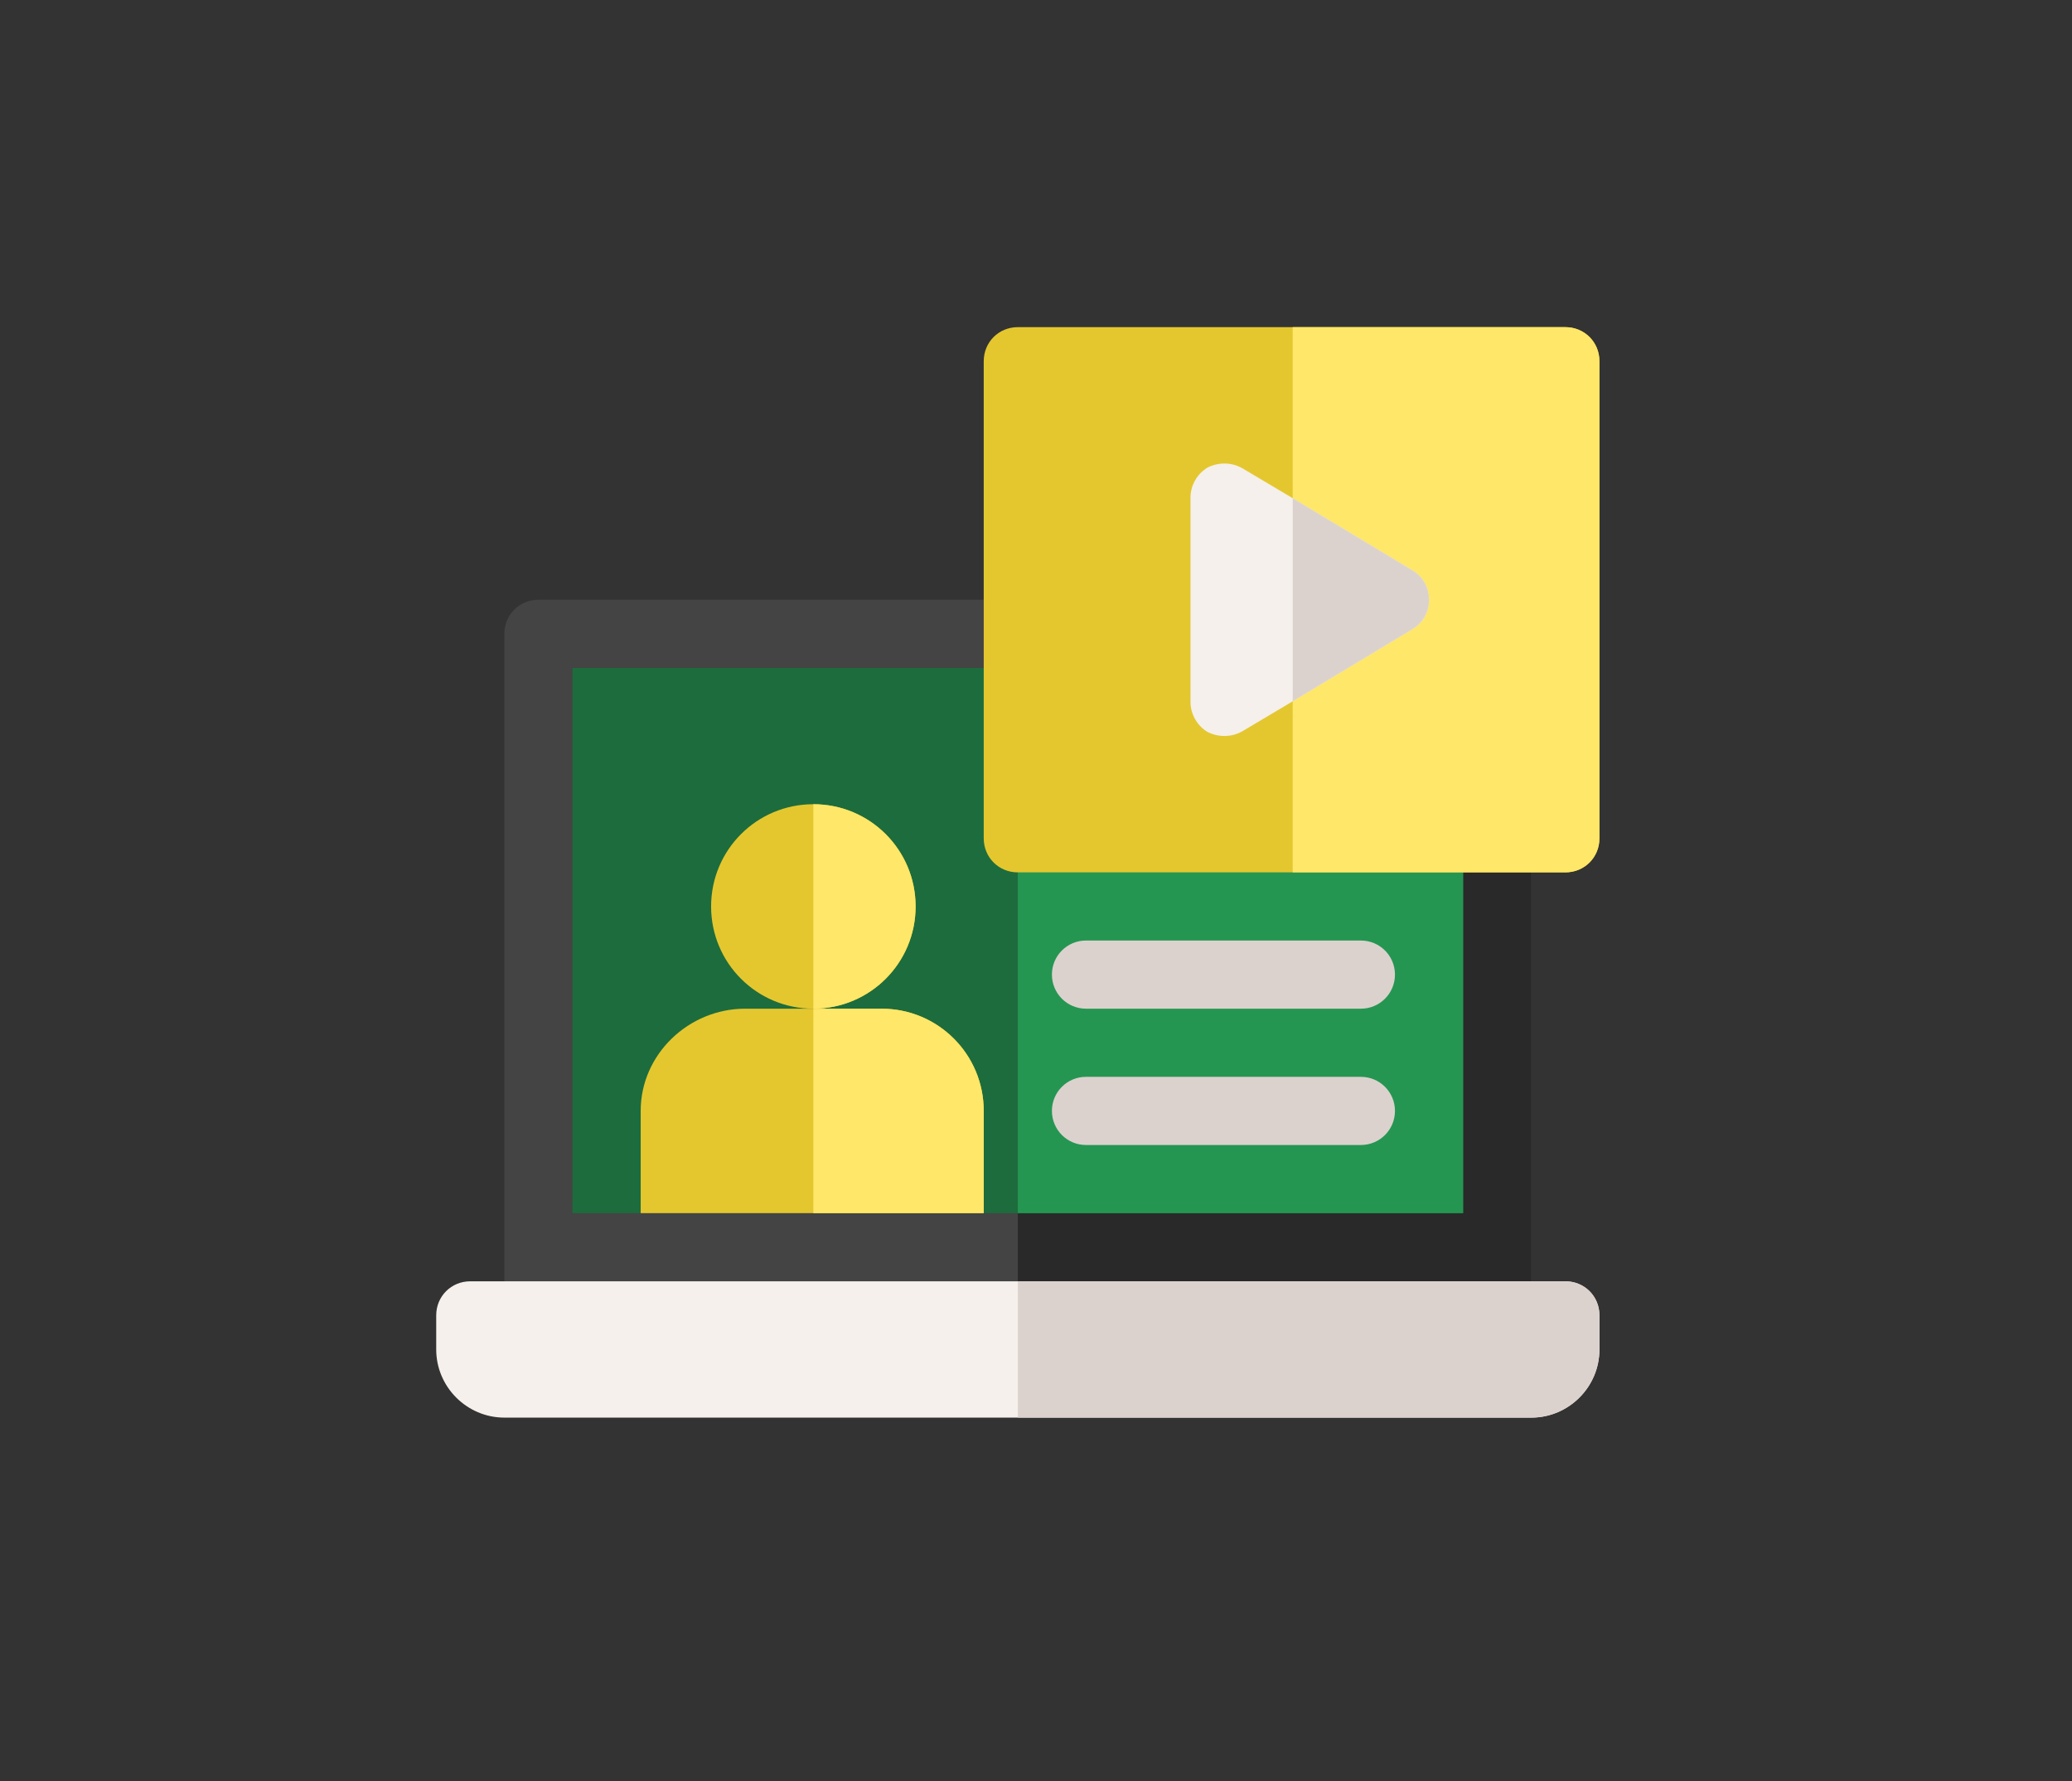
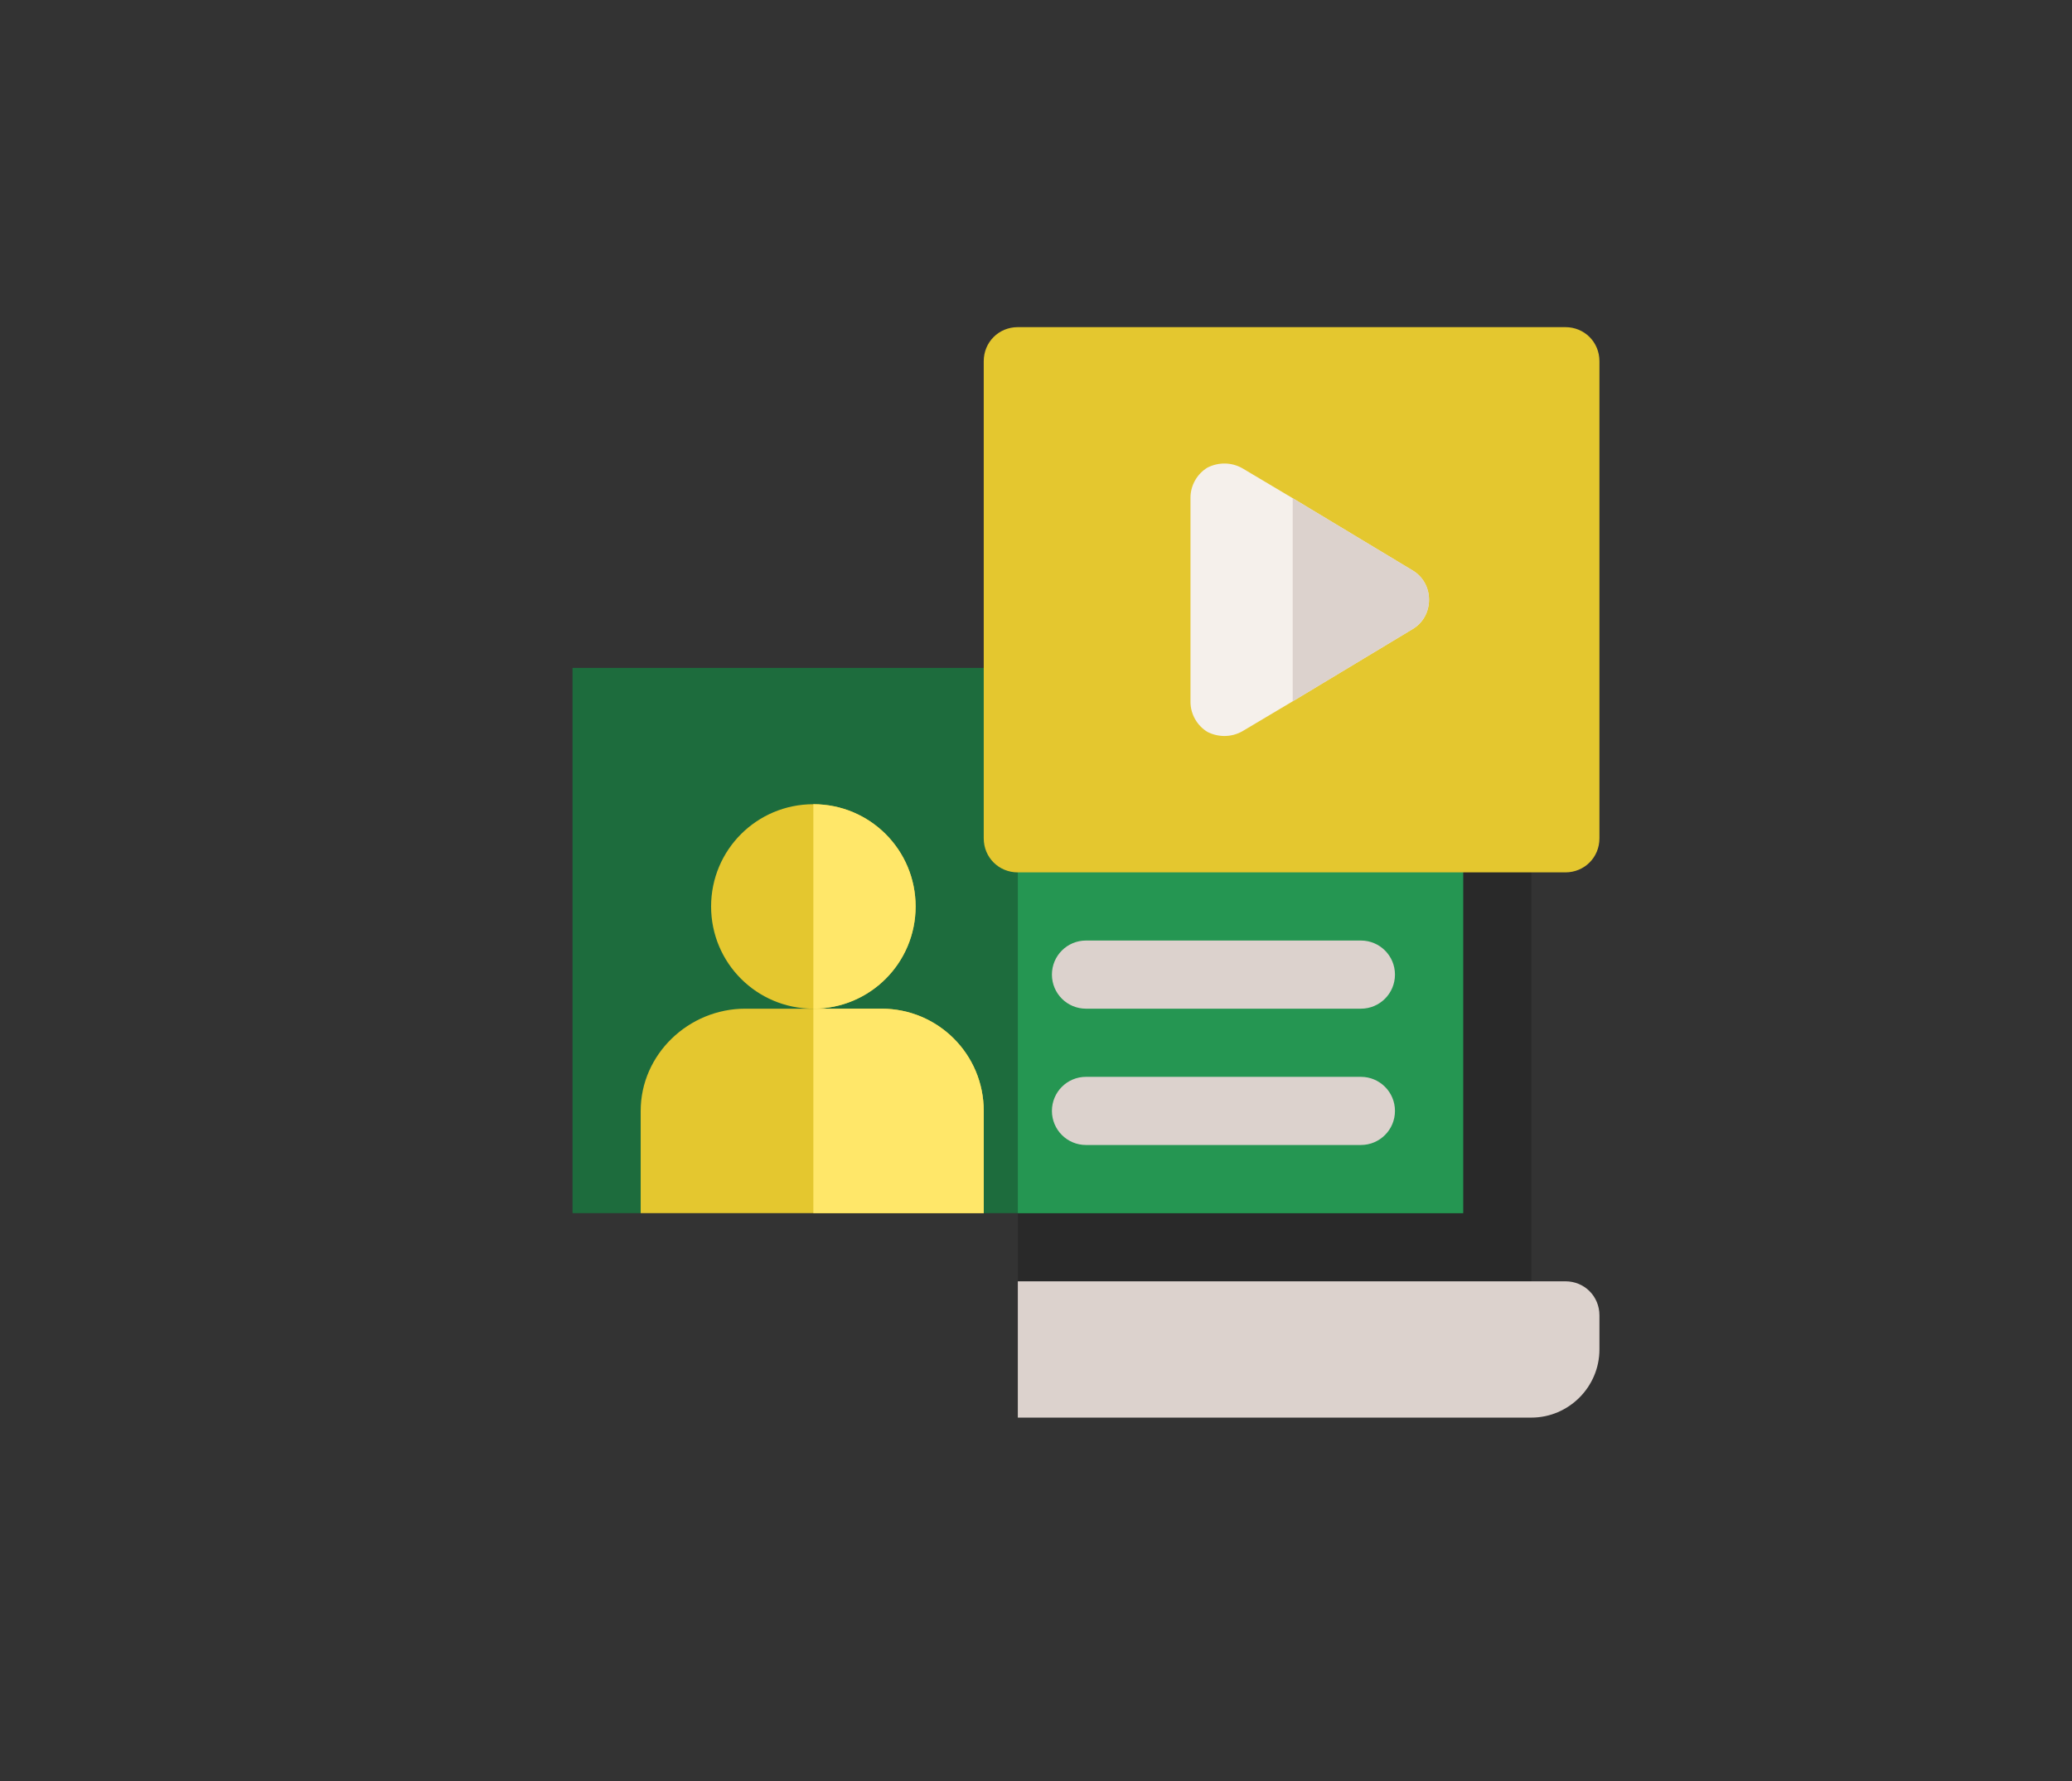
<svg xmlns="http://www.w3.org/2000/svg" width="57" height="49" viewBox="0 0 57 49" fill="none">
  <rect x="0" y="0" width="57" height="49" fill="#333333" stroke="none" />
-   <path d="M42.125 17.438V37.125H13.875V17.438C13.875 16.912 14.287 16.5 14.812 16.5H41.188C41.713 16.5 42.125 16.912 42.125 17.438Z" fill="#444444" />
  <path d="M42.125 17.438V37.125H28V16.5H41.188C41.713 16.5 42.125 16.912 42.125 17.438Z" fill="#292929" />
  <path d="M15.75 18.375V33.375H17.625L19.562 31.5H25.188L27.062 33.375H40.25V18.375H15.75Z" fill="#1D6C3D" />
  <path d="M28 18.375H40.25V33.375H28V18.375Z" fill="#259652" />
-   <path d="M44 36.188V37.125C44 38.156 43.156 39 42.125 39H13.875C12.844 39 12 38.156 12 37.125V36.188C12 35.662 12.412 35.25 12.938 35.25H43.062C43.588 35.25 44 35.662 44 36.188Z" fill="#F5F0EB" />
  <path d="M44 36.188V37.125C44 38.156 43.156 39 42.125 39H28V35.25H43.062C43.588 35.25 44 35.662 44 36.188Z" fill="#DCD2CD" />
  <path d="M37.438 27.75H29.875C29.357 27.75 28.938 27.331 28.938 26.812C28.938 26.294 29.357 25.875 29.875 25.875H37.438C37.956 25.875 38.375 26.294 38.375 26.812C38.375 27.331 37.956 27.75 37.438 27.75Z" fill="#DCD2CD" />
  <path d="M37.438 31.5H29.875C29.357 31.5 28.938 31.081 28.938 30.562C28.938 30.044 29.357 29.625 29.875 29.625H37.438C37.956 29.625 38.375 30.044 38.375 30.562C38.375 31.081 37.956 31.5 37.438 31.5Z" fill="#DCD2CD" />
  <path d="M43.062 9H28C27.475 9 27.062 9.412 27.062 9.938V23.062C27.062 23.588 27.475 24 28 24H43.062C43.588 24 44 23.588 44 23.062V9.938C44 9.412 43.588 9 43.062 9Z" fill="#E4C72F" />
-   <path d="M44 9.938V23.062C44 23.588 43.588 24 43.062 24H35.562V9H43.062C43.588 9 44 9.412 44 9.938Z" fill="#FFE769" />
  <path d="M38.862 15.694L35.562 13.706L34.175 12.881C33.875 12.712 33.519 12.712 33.219 12.863C32.937 13.031 32.75 13.35 32.75 13.688V19.312C32.75 19.65 32.937 19.969 33.219 20.137C33.519 20.288 33.875 20.288 34.175 20.119L35.562 19.294L38.862 17.306C39.144 17.138 39.312 16.837 39.312 16.5C39.312 16.163 39.144 15.862 38.862 15.694Z" fill="#F5F0EB" />
  <path d="M39.312 16.5C39.312 16.837 39.144 17.137 38.862 17.306L35.562 19.294V13.706L38.862 15.694C39.144 15.862 39.312 16.163 39.312 16.5Z" fill="#DCD2CD" />
  <path d="M27.062 30.562V33.375H17.625V30.562C17.625 29.006 18.944 27.75 20.5 27.75H24.25C25.806 27.75 27.062 29.006 27.062 30.562Z" fill="#E4C72F" />
  <path d="M27.062 30.562V33.375H22.375V27.75H24.25C25.806 27.75 27.062 29.006 27.062 30.562Z" fill="#FFE769" />
  <path d="M22.375 22.125C20.819 22.125 19.562 23.381 19.562 24.938C19.562 26.494 20.819 27.75 22.375 27.75C23.931 27.75 25.188 26.494 25.188 24.938C25.188 23.381 23.931 22.125 22.375 22.125Z" fill="#E4C72F" />
  <path d="M22.375 27.75V22.125C23.931 22.125 25.188 23.381 25.188 24.938C25.188 26.494 23.931 27.75 22.375 27.75Z" fill="#FFE769" />
</svg>